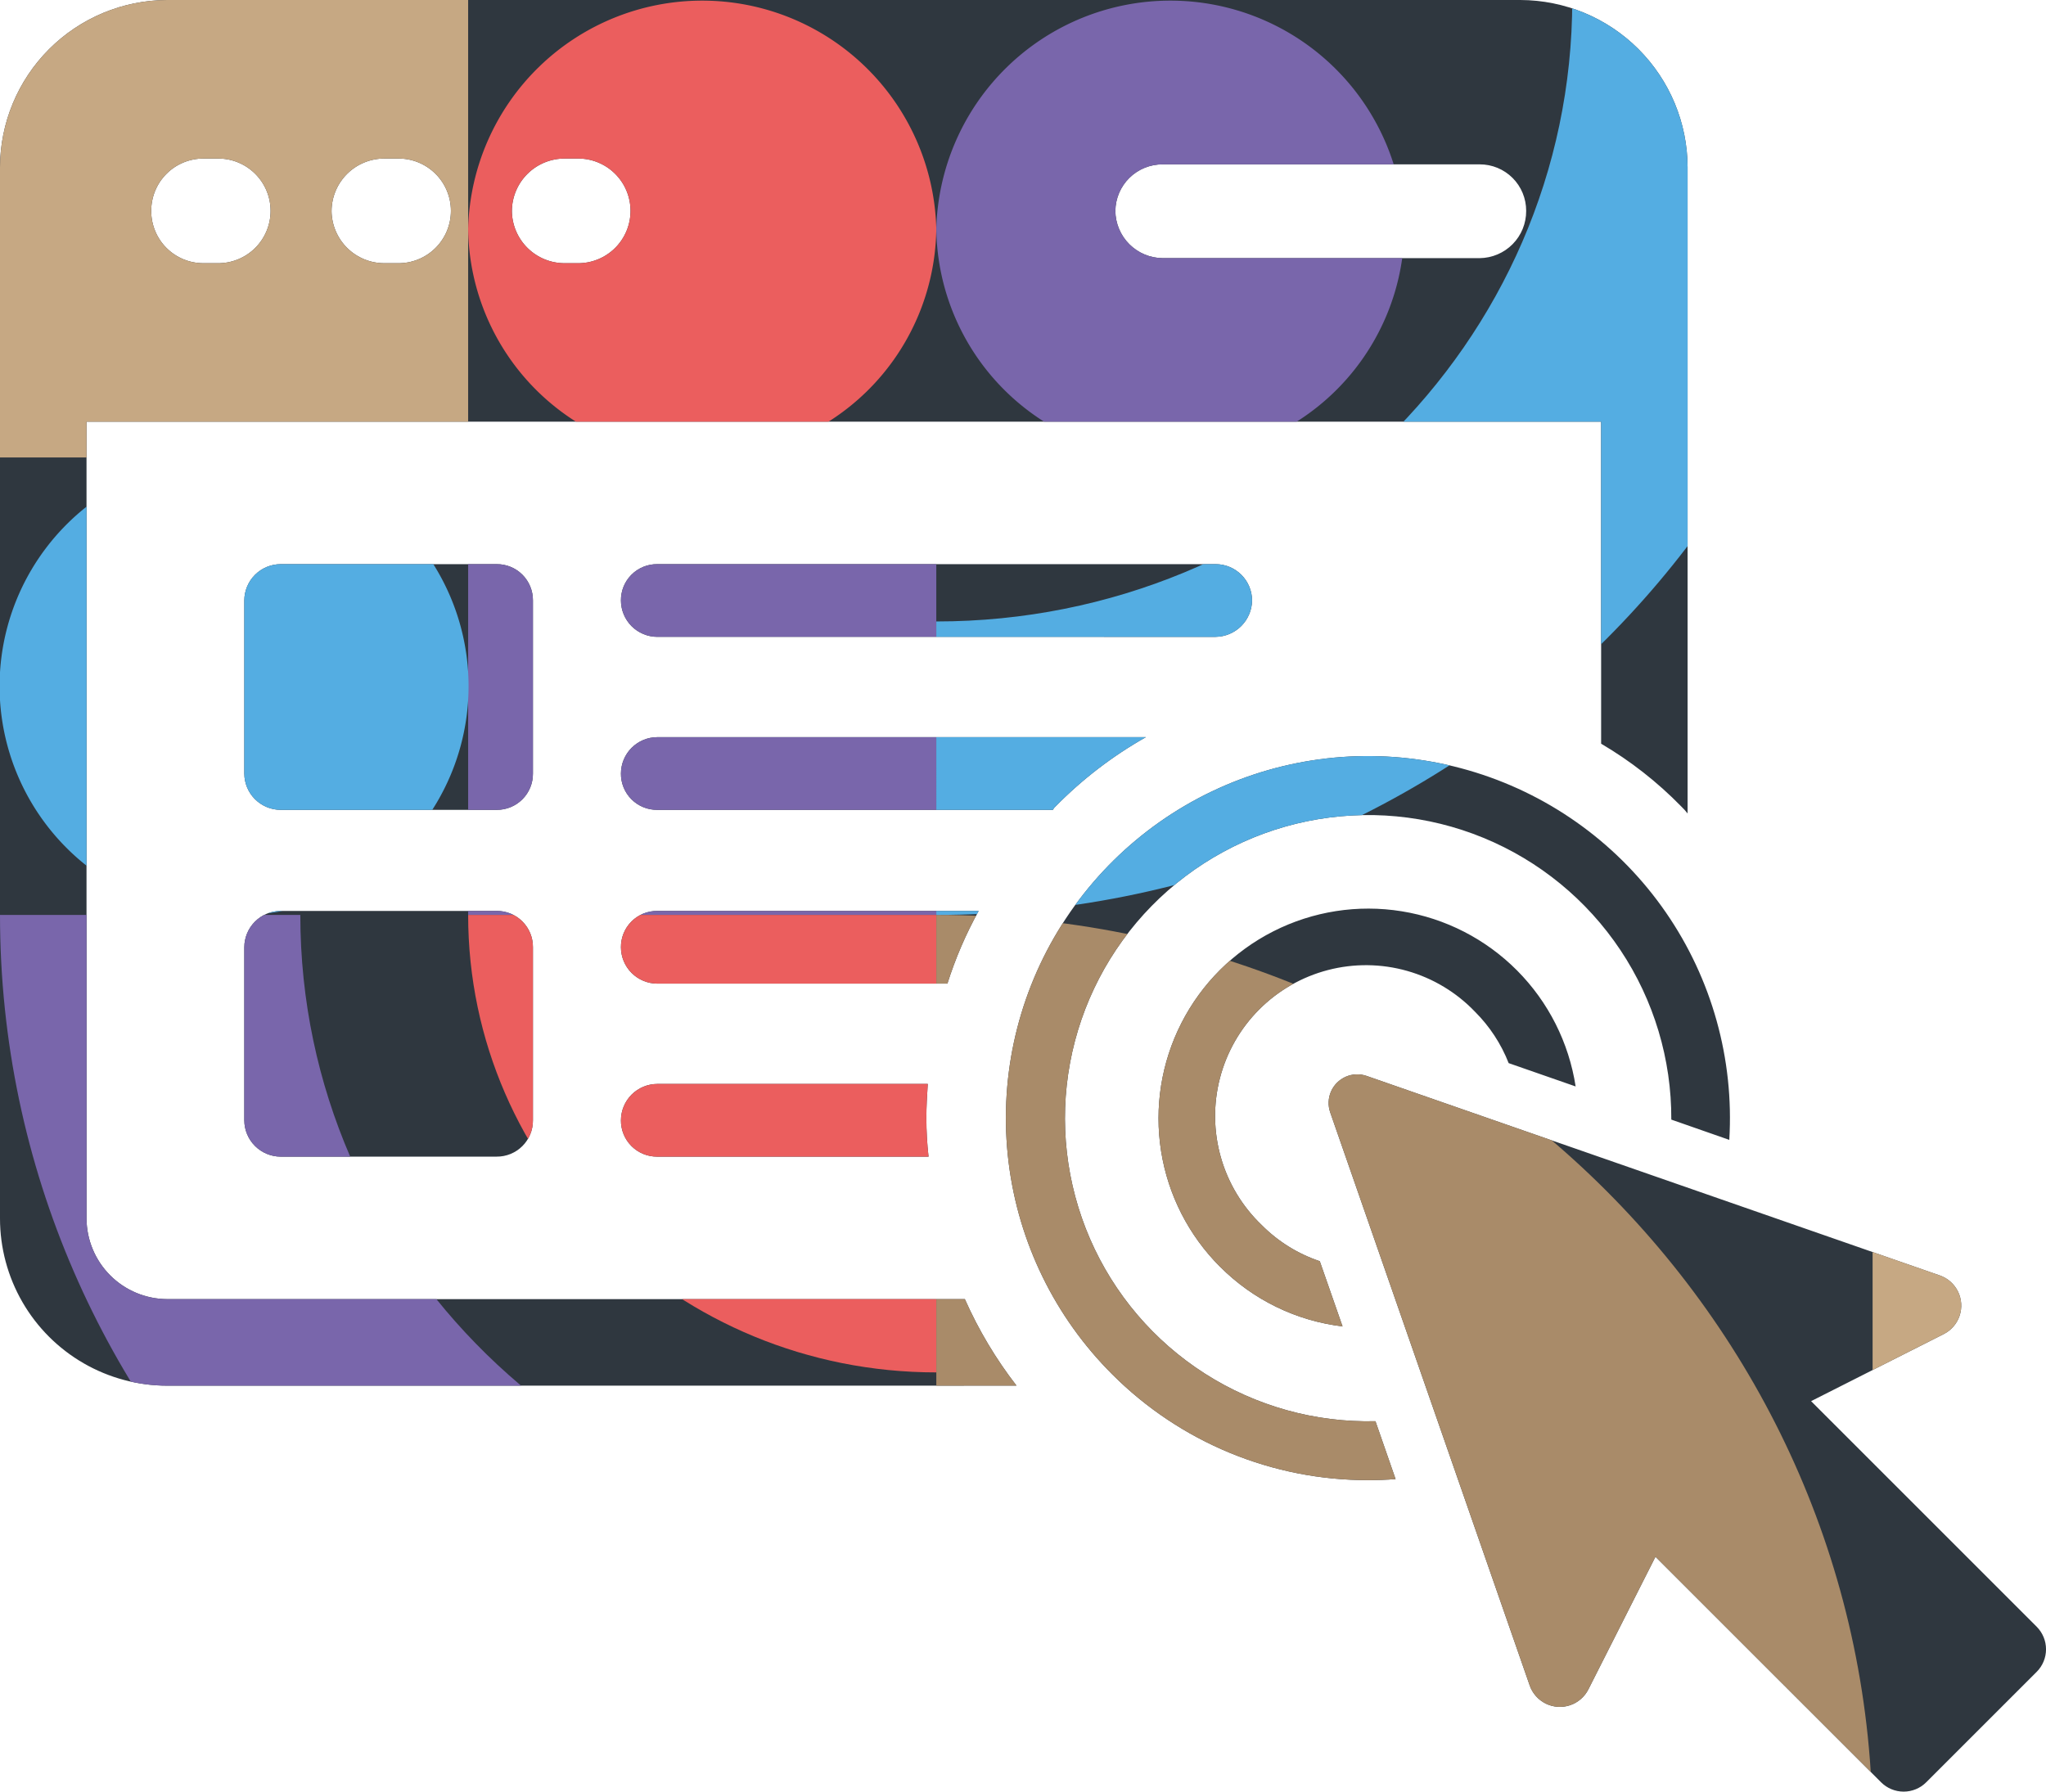
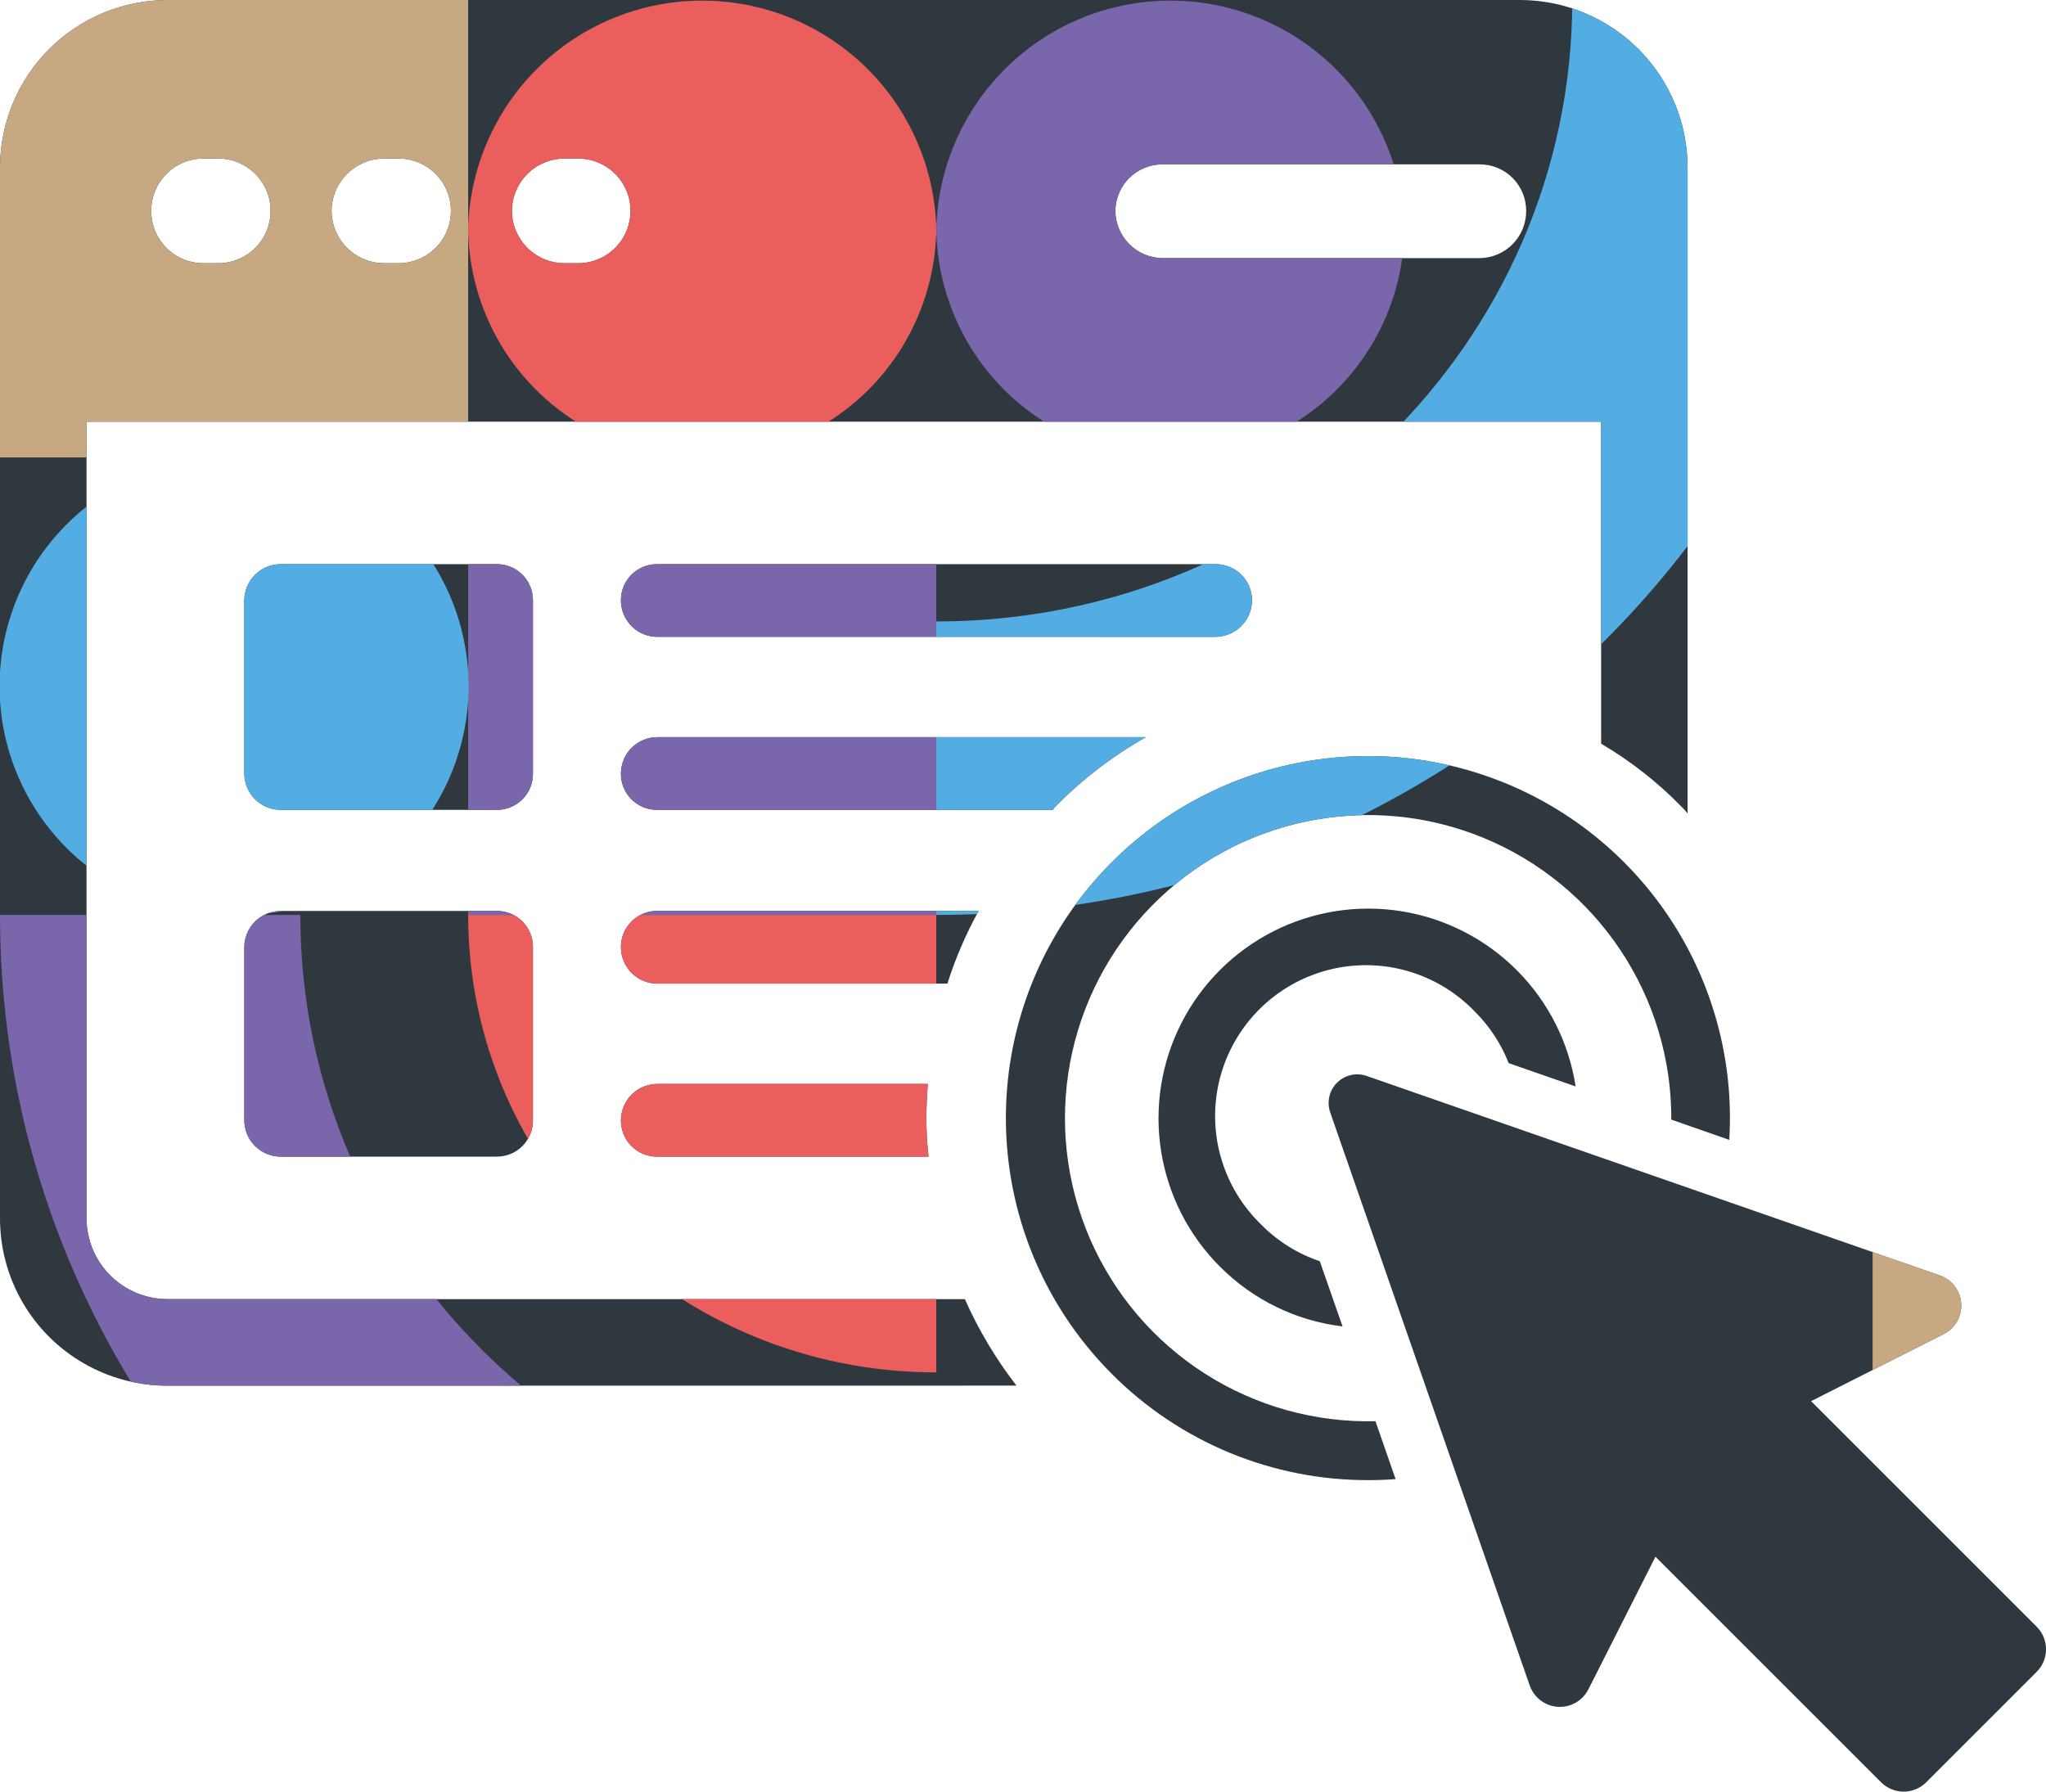
<svg xmlns="http://www.w3.org/2000/svg" width="145.924" height="127.802" viewBox="0 0 145.924 127.802">
  <defs>
    <clipPath id="clip-path">
      <path id="Unione_28" data-name="Unione 28" d="M134.159,127.135,118.07,111.047l-4.785,9.462a2.278,2.278,0,0,1-4.183-.278L94.872,79.35a2.042,2.042,0,0,1,2.6-2.6l40.88,14.232a2.277,2.277,0,0,1,.279,4.182l-9.461,4.785,16.089,16.09a2.277,2.277,0,0,1,0,3.22l-7.878,7.877a2.277,2.277,0,0,1-3.22,0ZM79.336,98.044a25.821,25.821,0,1,1,44-16.733L119.2,79.865A21.623,21.623,0,1,0,98.1,101.38l1.436,4.13q-.976.074-1.954.073A25.722,25.722,0,0,1,79.336,98.044Zm-67.409.8A11.928,11.928,0,0,1,0,86.915V11.928A11.963,11.963,0,0,1,11.928,0h96.507a11.962,11.962,0,0,1,11.927,11.928v46.1a4.7,4.7,0,0,0-.467-.516,27.308,27.308,0,0,0-5.7-4.461V30.078H6.171V86.915a5.777,5.777,0,0,0,5.757,5.756H68.815a29.916,29.916,0,0,0,3.682,6.17Zm24.58-83.8a3.762,3.762,0,0,0,3.786,3.732h.882a3.734,3.734,0,1,0,0-7.467h-.882A3.762,3.762,0,0,0,36.508,15.041Zm-12.861,0a3.762,3.762,0,0,0,3.786,3.732h.933a3.734,3.734,0,1,0,0-7.467h-.933A3.762,3.762,0,0,0,23.647,15.041Zm-12.861,0a3.718,3.718,0,0,0,3.734,3.732h.985a3.734,3.734,0,1,0,0-7.467H14.52A3.718,3.718,0,0,0,10.786,15.041Zm68.764,0a3.4,3.4,0,0,0,3.371,3.37h22.61a3.353,3.353,0,0,0,3.319-3.37,3.309,3.309,0,0,0-3.319-3.32H82.921A3.353,3.353,0,0,0,79.55,15.041Zm7.47,75.321A14.962,14.962,0,1,1,112.377,77.5L107.6,75.836a10.667,10.667,0,0,0-2.4-3.664A10.761,10.761,0,1,0,89.99,87.391a10.567,10.567,0,0,0,4.139,2.574l1.624,4.652A14.8,14.8,0,0,1,87.02,90.362ZM46.879,82.507a2.569,2.569,0,0,1-2.593-2.593,2.6,2.6,0,0,1,2.593-2.593H66.17c-.051.778-.1,1.609-.1,2.436a24.518,24.518,0,0,0,.155,2.75Zm-26.862,0a2.6,2.6,0,0,1-2.593-2.593V67.571a2.6,2.6,0,0,1,2.593-2.592h15.4a2.567,2.567,0,0,1,2.593,2.592V79.913a2.568,2.568,0,0,1-2.593,2.593ZM46.879,70.165a2.6,2.6,0,0,1-2.593-2.593,2.567,2.567,0,0,1,2.593-2.592H69.8a28.352,28.352,0,0,0-2.23,5.186ZM20.017,57.77a2.6,2.6,0,0,1-2.593-2.593V42.836a2.6,2.6,0,0,1,2.593-2.593h15.4a2.567,2.567,0,0,1,2.593,2.593V55.177a2.568,2.568,0,0,1-2.593,2.593Zm26.862,0a2.568,2.568,0,0,1-2.593-2.593,2.6,2.6,0,0,1,2.593-2.593H81.728a29.035,29.035,0,0,0-6.43,4.927.918.918,0,0,0-.208.258Zm0-12.341a2.6,2.6,0,0,1-2.593-2.593,2.567,2.567,0,0,1,2.593-2.593H86.706A2.6,2.6,0,0,1,89.3,42.836a2.635,2.635,0,0,1-2.593,2.593Z" transform="translate(732 222)" fill="#203a72" stroke="rgba(0,0,0,0)" stroke-miterlimit="10" stroke-width="1" />
    </clipPath>
  </defs>
  <g id="Gruppo_di_maschere_282" data-name="Gruppo di maschere 282" transform="translate(-732 -222)" clip-path="url(#clip-path)">
    <g id="Raggruppa_823" data-name="Raggruppa 823" transform="translate(732 222)">
      <rect id="Rettangolo_480" data-name="Rettangolo 480" width="400.671" height="131.042" transform="translate(0 0)" fill="#2f373f" />
      <rect id="Rettangolo_481" data-name="Rettangolo 481" width="33.389" height="32.632" transform="translate(233.725 32.632)" fill="#eb5e5e" />
      <rect id="Rettangolo_482" data-name="Rettangolo 482" width="33.389" height="32.632" transform="translate(200.335 0)" fill="#a98b69" />
      <rect id="Rettangolo_483" data-name="Rettangolo 483" width="33.389" height="32.632" transform="translate(0 0)" fill="#c6a883" />
      <rect id="Rettangolo_484" data-name="Rettangolo 484" width="33.389" height="32.632" transform="translate(33.389 32.632)" fill="#7966ab" />
      <g id="Raggruppa_822" data-name="Raggruppa 822" transform="translate(0 0)">
        <g id="Raggruppa_821" data-name="Raggruppa 821" transform="translate(0 0)">
          <path id="Tracciato_801" data-name="Tracciato 801" d="M243.112,32.632h0a16.509,16.509,0,0,1-16.695-16.316,16.7,16.7,0,0,1,33.389,0,16.509,16.509,0,0,1-16.695,16.316" transform="translate(-193.028 0)" fill="#eb5e5e" />
          <path id="Tracciato_802" data-name="Tracciato 802" d="M469.529,32.632h0a16.509,16.509,0,0,1-16.695-16.316,16.7,16.7,0,0,1,33.389,0,16.509,16.509,0,0,1-16.695,16.316" transform="translate(-386.055 0)" fill="#7966ab" />
          <path id="Tracciato_803" data-name="Tracciato 803" d="M16.695,259.048h0a16.321,16.321,0,1,1,0-32.632,16.321,16.321,0,1,1,0,32.632" transform="translate(0 -193.784)" fill="#54ade2" />
          <path id="Tracciato_804" data-name="Tracciato 804" d="M1618.306,32.632h-33.39V0h0C1603.357,0,1618.306,14.61,1618.306,32.632Z" transform="translate(-1351.192 0)" fill="#c6a883" />
          <path id="Tracciato_805" data-name="Tracciato 805" d="M2071.139,682.8v32.632H2037.75C2037.75,697.415,2052.7,682.8,2071.139,682.8Z" transform="translate(-1737.247 -584.395)" fill="#c93a1e" />
          <path id="Tracciato_806" data-name="Tracciato 806" d="M2490.584,3.555h33.39V36.187h0C2505.534,36.187,2490.584,21.577,2490.584,3.555Z" transform="translate(-2123.302 -3.043)" fill="#f5bb98" />
          <path id="Tracciato_807" data-name="Tracciato 807" d="M2264.167,3.555h33.389V36.187C2279.115,36.187,2264.167,21.577,2264.167,3.555Z" transform="translate(-1930.274 -3.043)" fill="#54ade2" />
          <path id="Tracciato_808" data-name="Tracciato 808" d="M2490.587,229.972h33.389V262.6C2505.535,262.6,2490.587,247.994,2490.587,229.972Z" transform="translate(-2123.304 -196.827)" fill="#54ade2" />
          <path id="Tracciato_809" data-name="Tracciato 809" d="M2264.167,229.972h33.389V262.6C2279.117,262.6,2264.167,247.994,2264.167,229.972Z" transform="translate(-1930.275 -196.827)" fill="#c6a883" />
          <path id="Tracciato_810" data-name="Tracciato 810" d="M226.417,452.833h33.389v32.633C241.366,485.466,226.417,470.855,226.417,452.833Z" transform="translate(-193.028 -387.568)" fill="#eb5e5e" />
-           <path id="Tracciato_811" data-name="Tracciato 811" d="M519.612,518.1H452.834V452.833c36.881,0,66.778,29.22,66.778,65.265Z" transform="translate(-386.055 -387.568)" fill="#a98b69" />
-           <path id="Tracciato_812" data-name="Tracciato 812" d="M1878.113,3.555V68.82h-66.778C1811.334,32.775,1841.232,3.555,1878.113,3.555Z" transform="translate(-1544.22 -3.043)" fill="#c6a883" />
+           <path id="Tracciato_812" data-name="Tracciato 812" d="M1878.113,3.555V68.82h-66.778C1811.334,32.775,1841.232,3.555,1878.113,3.555" transform="translate(-1544.22 -3.043)" fill="#c6a883" />
          <path id="Tracciato_813" data-name="Tracciato 813" d="M1358.5,452.833h66.778V518.1C1388.4,518.1,1358.5,488.878,1358.5,452.833Z" transform="translate(-1158.164 -387.568)" fill="#7966ab" />
          <path id="Tracciato_814" data-name="Tracciato 814" d="M905.667,32.632h0c0,18.022,14.949,32.632,33.389,32.632h33.389V0H939.056c-18.44,0-33.389,14.61-33.389,32.632" transform="translate(-772.11 0)" fill="#eb5e5e" />
          <path id="Tracciato_815" data-name="Tracciato 815" d="M2264.167,456.389h0v32.632c18.44,0,33.389,14.61,33.389,32.632h33.39c0-36.045-29.9-65.265-66.779-65.265" transform="translate(-1930.274 -390.612)" fill="#7966ab" />
          <path id="Tracciato_816" data-name="Tracciato 816" d="M905.667,452.833h0v32.633c18.44,0,33.389,14.61,33.389,32.632h33.389c0-36.045-29.9-65.265-66.779-65.265" transform="translate(-772.11 -387.568)" fill="#c6a883" />
          <path id="Tracciato_817" data-name="Tracciato 817" d="M1811.333,521.654h21.419c0-24.483,20.308-44.331,45.359-44.331V456.389c-36.881,0-66.778,29.22-66.778,65.265" transform="translate(-1544.219 -390.612)" fill="#eb5e5e" />
          <path id="Tracciato_818" data-name="Tracciato 818" d="M66.778,518.1h0V497.164c-25.051,0-45.359-19.848-45.359-44.331H0C0,488.878,29.9,518.1,66.778,518.1" transform="translate(0 -387.568)" fill="#7966ab" />
          <path id="Tracciato_819" data-name="Tracciato 819" d="M519.612,0h-21.42c0,24.483-20.308,44.331-45.359,44.331V65.265c36.881,0,66.778-29.22,66.778-65.265" transform="translate(-386.055 0)" fill="#54ade2" />
        </g>
      </g>
    </g>
  </g>
</svg>